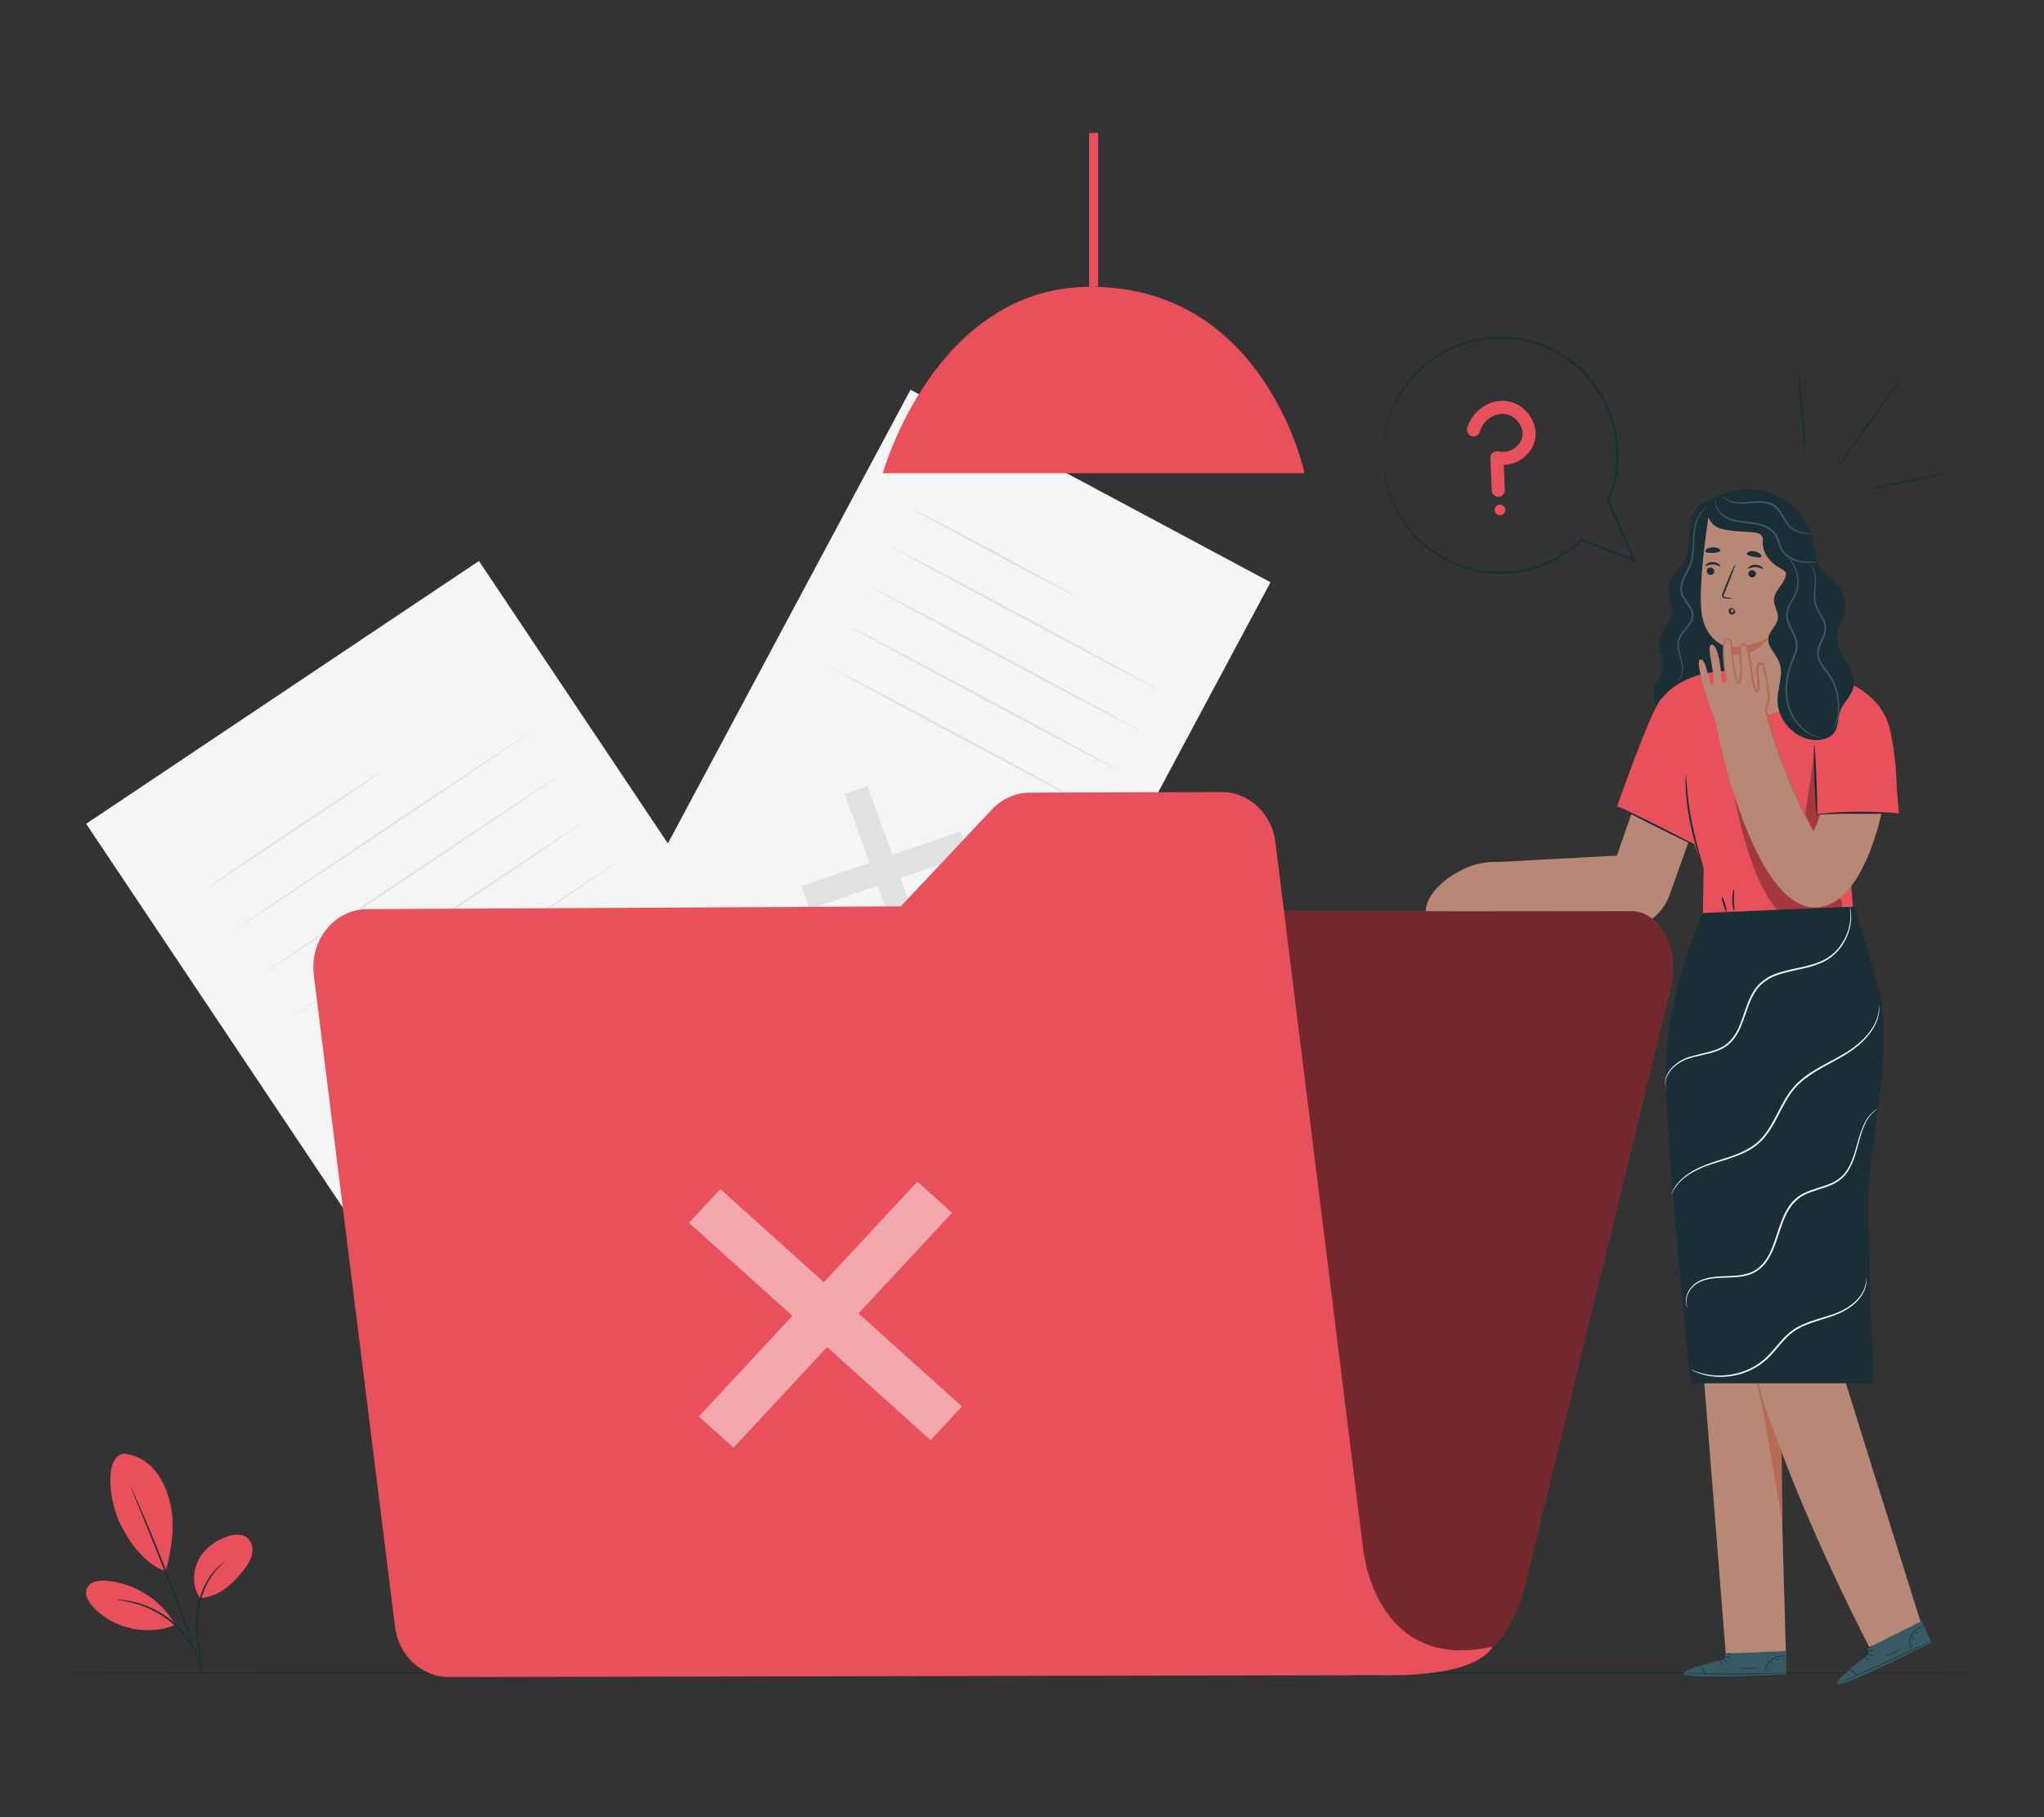
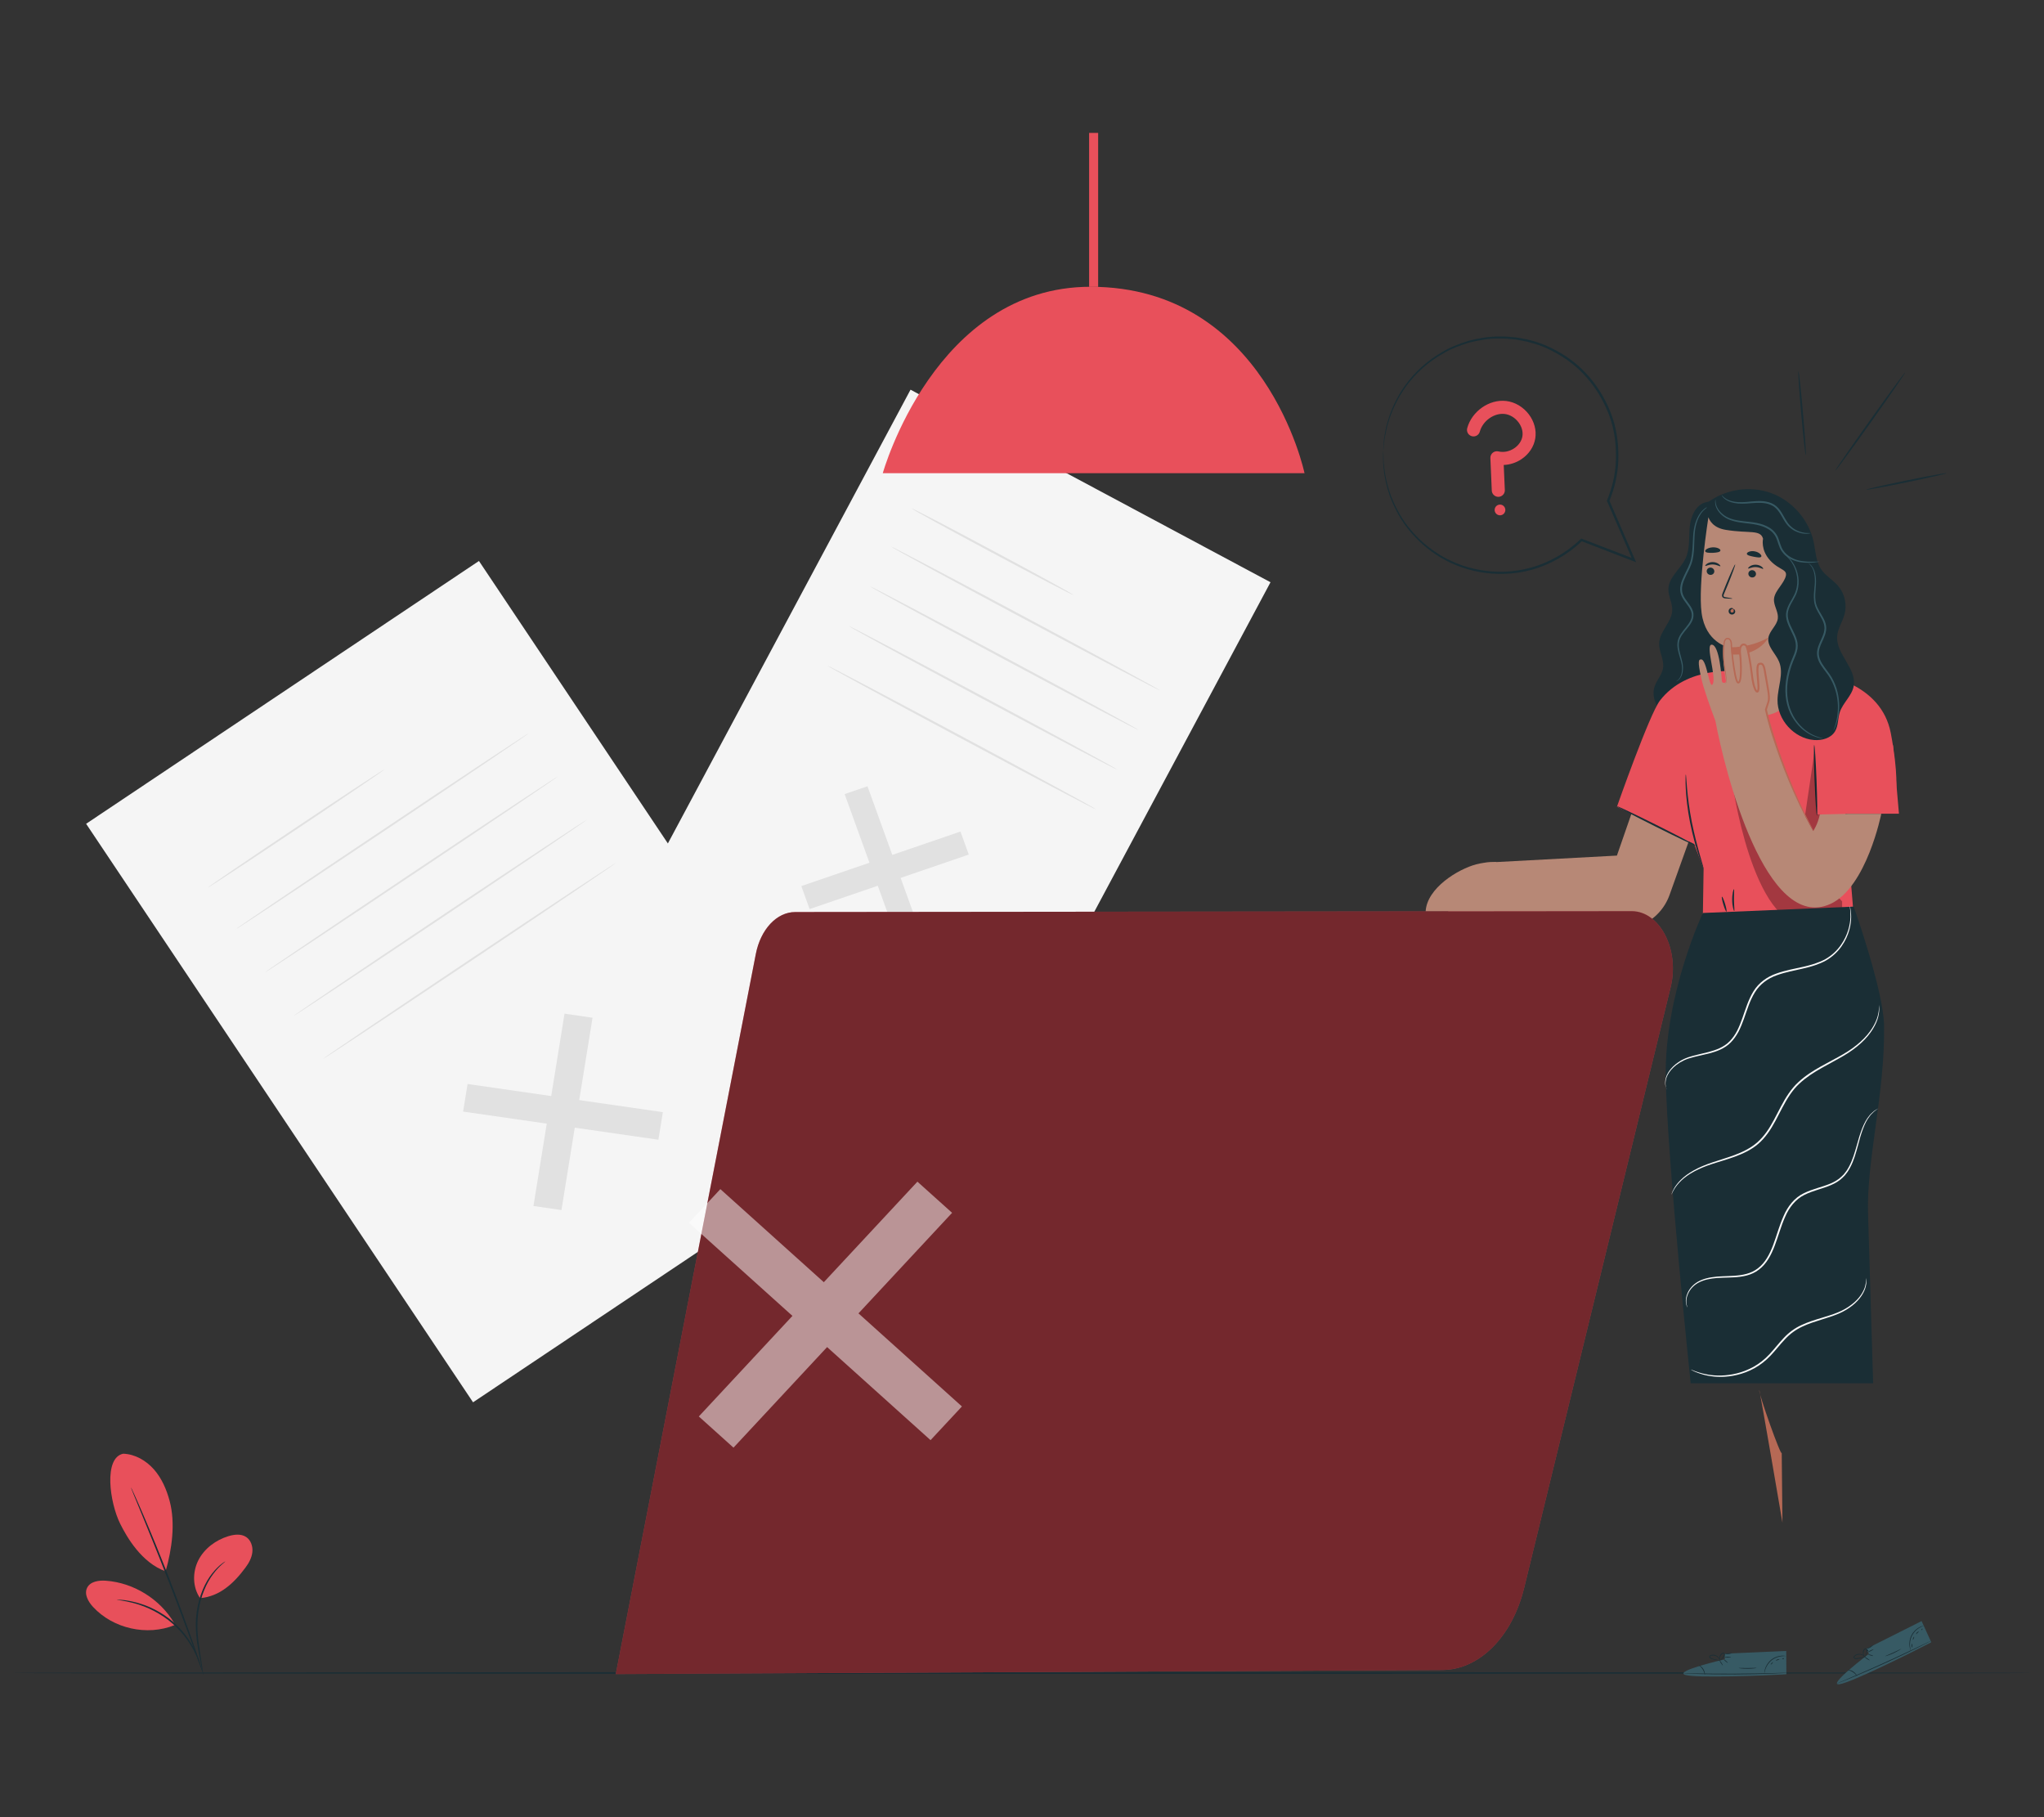
<svg xmlns="http://www.w3.org/2000/svg" id="Layer_2" data-name="Layer 2" viewBox="0 0 540 480">
  <rect x="0" y="0" width="540" height="480" fill="#333333" stroke="none" />
  <defs>
    <style>
      .cls-1 {
        fill: #b66955;
      }

      .cls-1, .cls-2, .cls-3, .cls-4, .cls-5, .cls-6, .cls-7, .cls-8, .cls-9, .cls-10, .cls-11, .cls-12 {
        stroke-width: 0px;
      }

      .cls-13 {
        opacity: .5;
      }

      .cls-2 {
        fill: #375a64;
      }

      .cls-3 {
        fill: #e1e1e1;
      }

      .cls-5 {
        fill: #f5f5f5;
      }

      .cls-6 {
        fill: none;
      }

      .cls-7 {
        opacity: .2;
      }

      .cls-8 {
        fill: #1a2e35;
      }

      .cls-9 {
        fill: #fff;
      }

      .cls-14 {
        opacity: .3;
      }

      .cls-10 {
        fill: #fafafa;
      }

      .cls-11 {
        fill: #e8505b;
      }

      .cls-12 {
        fill: #b78876;
      }
    </style>
  </defs>
  <g id="Layer_2-2" data-name="Layer 2">
    <g>
      <g>
        <g>
          <rect class="cls-5" x="63.31" y="167.39" width="124.86" height="183.85" transform="translate(-122.94 113.67) rotate(-33.78)" />
          <g>
            <polygon class="cls-3" points="175.12 293.77 173.94 301.05 122.35 293.62 123.53 286.33 175.12 293.77" />
            <polygon class="cls-3" points="149.14 267.76 156.54 268.83 148.33 319.63 140.93 318.56 149.14 267.76" />
          </g>
          <path class="cls-3" d="M101.62,203.2c.07.11-10.33,7.2-23.23,15.83-12.91,8.63-23.42,15.54-23.5,15.43-.07-.11,10.32-7.2,23.23-15.83,12.9-8.63,23.42-15.54,23.49-15.42Z" />
          <path class="cls-3" d="M139.78,193.62c.07.11-17.22,11.81-38.62,26.12-21.41,14.32-38.82,25.84-38.9,25.73-.07-.11,17.22-11.81,38.63-26.13,21.4-14.32,38.82-25.83,38.89-25.72Z" />
          <path class="cls-3" d="M147.43,205.06c.07.11-17.22,11.81-38.62,26.12-21.41,14.32-38.82,25.84-38.9,25.73-.07-.11,17.22-11.81,38.63-26.13,21.4-14.32,38.82-25.83,38.89-25.72Z" />
          <path class="cls-3" d="M155.08,216.5c.07.11-17.22,11.81-38.62,26.12-21.41,14.32-38.82,25.84-38.9,25.73-.07-.11,17.22-11.81,38.63-26.13,21.4-14.32,38.82-25.83,38.89-25.72Z" />
          <path class="cls-3" d="M162.73,227.93c.07.11-17.22,11.81-38.62,26.12-21.41,14.32-38.82,25.84-38.9,25.73-.07-.11,17.22-11.81,38.63-26.13,21.4-14.32,38.82-25.83,38.89-25.72Z" />
        </g>
        <g>
          <rect class="cls-5" x="196.74" y="118.98" width="107.85" height="158.8" transform="translate(123.18 -94.77) rotate(28.14)" />
          <g>
            <polygon class="cls-3" points="244.49 250.02 238.46 252.09 223.14 209.75 229.18 207.69 244.49 250.02" />
            <polygon class="cls-3" points="253.74 219.65 255.94 225.73 213.89 240.13 211.7 234.05 253.74 219.65" />
          </g>
          <path class="cls-3" d="M283.62,157.18c-.07.14-9.72-4.87-21.54-11.2-11.83-6.32-21.35-11.56-21.27-11.7.07-.14,9.72,4.87,21.54,11.2,11.82,6.32,21.35,11.56,21.27,11.7Z" />
          <path class="cls-3" d="M306.44,182.37c-.07.14-16.04-8.25-35.65-18.74-19.62-10.49-35.46-19.11-35.38-19.25.07-.14,16.03,8.25,35.65,18.74,19.61,10.49,35.46,19.11,35.38,19.25Z" />
          <path class="cls-3" d="M300.83,192.85c-.07.14-16.04-8.25-35.65-18.74-19.62-10.49-35.46-19.11-35.38-19.25.07-.14,16.03,8.25,35.65,18.74,19.61,10.49,35.46,19.11,35.38,19.25Z" />
          <path class="cls-3" d="M295.23,203.33c-.07.14-16.04-8.25-35.65-18.74-19.62-10.49-35.46-19.11-35.38-19.25.07-.14,16.03,8.25,35.65,18.74,19.61,10.49,35.46,19.11,35.38,19.25Z" />
          <path class="cls-3" d="M289.62,213.82c-.07.14-16.04-8.25-35.65-18.74-19.62-10.49-35.46-19.11-35.38-19.25.07-.14,16.03,8.25,35.65,18.74,19.61,10.49,35.46,19.11,35.38,19.25Z" />
        </g>
        <rect class="cls-7" x="287.73" y="35.1" width="2.39" height="40.68" />
        <g>
          <path class="cls-11" d="M233.22,124.99h111.42s-10.29-49.24-56.55-49.24c-41.15,0-54.87,49.24-54.87,49.24Z" />
          <rect class="cls-11" x="287.73" y="35.1" width="2.39" height="40.68" />
        </g>
        <path class="cls-8" d="M537,441.91c0,.13-119.55.24-266.99.24s-267.01-.11-267.01-.24,119.52-.24,267.01-.24,266.99.11,266.99.24Z" />
        <g>
          <path class="cls-11" d="M32.55,383.99c3.13.11,6.06,1.81,8.13,4.16,2.06,2.35,3.33,5.31,4.14,8.34,1.56,5.85.6,12.75-1.07,18.57-6.33-2.26-10.24-9.02-12-12.57-2.79-5.61-4.43-17.45.81-18.5" />
          <path class="cls-11" d="M52.86,422.14c-2-2.87-2.04-6.86-.47-9.98,1.58-3.12,4.61-5.37,7.96-6.39,1.55-.47,3.34-.67,4.68.22,1.26.84,1.8,2.49,1.64,3.99-.16,1.5-.92,2.88-1.82,4.09-3.08,4.17-6.82,7.64-11.99,8.07" />
          <path class="cls-8" d="M53.56,441.69s-.13-.43-.28-1.22c-.17-.87-.39-1.99-.65-3.33-.5-2.8-1.29-6.79-.69-11.19.58-4.39,2.32-8.14,4.15-10.38.9-1.13,1.76-1.94,2.4-2.43.31-.26.58-.42.75-.54.18-.12.27-.17.28-.16.07.08-1.48,1.03-3.19,3.32-1.73,2.25-3.4,5.93-3.96,10.25-.59,4.32.14,8.27.56,11.08.23,1.41.41,2.56.51,3.36.11.8.14,1.24.11,1.24Z" />
          <path class="cls-8" d="M34.6,392.89s.1.16.25.48c.17.36.38.83.65,1.41.56,1.23,1.35,3.01,2.3,5.23,1.91,4.43,4.46,10.59,7.12,17.45,2.66,6.86,4.93,13.13,6.51,17.69.79,2.28,1.41,4.13,1.83,5.41.19.61.35,1.1.47,1.48.1.34.15.52.14.53s-.09-.17-.22-.5c-.14-.38-.32-.86-.55-1.45-.48-1.32-1.15-3.14-1.96-5.36-1.65-4.53-3.96-10.77-6.62-17.63-2.66-6.86-5.16-13.03-7-17.49-.9-2.19-1.64-3.98-2.17-5.28-.24-.59-.43-1.07-.58-1.44-.13-.33-.19-.51-.17-.51Z" />
          <path class="cls-11" d="M46.04,428.76c-3.73-6.35-10.71-10.69-18.06-11.22-1.87-.14-4.12.18-4.96,1.86-.84,1.68.28,3.68,1.56,5.06,5.31,5.75,14.28,7.75,21.53,4.81" />
          <path class="cls-8" d="M30.84,422.55s.42-.01,1.17.04c.38.03.84.06,1.37.16.53.1,1.14.16,1.79.34.66.16,1.38.32,2.13.59.77.23,1.55.55,2.38.9,1.63.74,3.36,1.71,5.01,2.97,1.64,1.28,3.02,2.7,4.14,4.1.54.72,1.06,1.4,1.46,2.09.44.66.77,1.33,1.09,1.93.33.59.53,1.18.75,1.67.22.49.36.93.47,1.3.22.72.33,1.12.3,1.13-.09.03-.54-1.58-1.79-3.95-.32-.59-.66-1.23-1.12-1.88-.41-.67-.93-1.33-1.47-2.03-1.12-1.36-2.49-2.75-4.09-4-1.62-1.24-3.31-2.2-4.91-2.95-.81-.35-1.58-.69-2.33-.93-.73-.28-1.45-.46-2.09-.64-2.6-.66-4.27-.75-4.26-.84Z" />
        </g>
        <g>
          <g>
            <path class="cls-8" d="M450.7,132.66c-2.72.63-4.04,3.76-4.3,6.53-.26,2.78.1,5.71-1.07,8.25-1.31,2.85-4.45,4.96-4.56,8.1-.06,1.91,1.07,3.71,1.02,5.63-.09,3.14-3.3,5.52-3.46,8.66-.12,2.26,1.39,4.43,1.02,6.67-.28,1.74-1.64,3.11-2.21,4.78-1.14,3.32,1.14,6.98,4.12,8.85,3.31,2.08,7.56,2.62,11.29,1.43,3.73-1.19,6.87-4.09,8.37-7.71,1.65-3.99,1.29-8.49.93-12.8-1.11-13.42-1.94-26.86-2.48-40.31" />
            <path class="cls-2" d="M442.8,180c-.06-.05.74-.29,1.24-1.48.24-.58.37-1.36.32-2.26-.03-.9-.34-1.89-.67-3-.31-1.1-.71-2.37-.48-3.79.23-1.44,1.26-2.62,2.2-3.78.47-.59.95-1.2,1.25-1.9.32-.69.38-1.48.14-2.22-.48-1.51-1.96-2.62-2.64-4.37-.34-.87-.34-1.83-.15-2.7.18-.87.54-1.67.89-2.42.72-1.51,1.52-2.89,1.84-4.35.65-2.93.35-5.73.79-8.04.4-2.3,1.37-4.04,2.34-4.93.47-.46.92-.71,1.22-.87.32-.14.48-.2.49-.18.03.05-.69.27-1.58,1.19-.89.9-1.79,2.6-2.14,4.85-.18,1.12-.21,2.38-.26,3.74-.05,1.35-.09,2.82-.43,4.34-.32,1.54-1.14,2.97-1.84,4.45-.7,1.45-1.33,3.16-.72,4.75.59,1.57,2.08,2.69,2.64,4.39.27.85.18,1.78-.17,2.54-.34.77-.84,1.4-1.33,1.99-.97,1.17-1.93,2.28-2.16,3.58-.23,1.29.13,2.53.42,3.63.31,1.1.61,2.14.62,3.08.02.93-.13,1.74-.41,2.34-.28.6-.66.98-.95,1.17-.29.2-.47.24-.47.24Z" />
          </g>
          <path class="cls-12" d="M435.52,201.93l-8.35,24.07-34.82,1.87-5.81,12.92,36.35,3.68c7.25,3,15.53-.68,18.18-8.06l9.7-27.08-15.25-7.39Z" />
          <g>
            <g>
-               <path class="cls-12" d="M507.54,428.84s-25.52-81.04-26.06-83.67c-.49-2.38,9.26-60.7,10.49-75.79l-34.48,1.29s0,.09,0,.25l-14.65.81,13.13,165.74h15.87l-1.57-54.99c9.78,26.27,23.8,53.03,23.8,53.03l13.48-6.67Z" />
              <path class="cls-1" d="M470.9,402.19c.01-.5-.19-18.42-.19-18.42-.2,1.07-6.08-15.56-5.94-16.57.07-.52,6.13,35,6.13,35Z" />
            </g>
-             <path class="cls-1" d="M464.1,359.32s-.07.36-.1,1c-.03.65-.04,1.59.02,2.75.02.58.08,1.21.16,1.9.09.68.18,1.41.34,2.16.29,1.51.73,3.15,1.3,4.83,1.15,3.35,2.42,6.28,3.33,8.41.43.97.8,1.8,1.1,2.51.27.59.44.91.47.89.03-.01-.07-.36-.28-.97-.21-.61-.54-1.49-.95-2.57-.81-2.16-2.03-5.12-3.17-8.44-.56-1.66-1.01-3.27-1.32-4.76-.17-.74-.28-1.45-.38-2.12-.09-.67-.17-1.29-.22-1.87-.11-1.14-.16-2.08-.19-2.72-.03-.64-.07-1-.1-1Z" />
          </g>
          <g>
            <path class="cls-2" d="M455.66,438.29v-1.49s16.24-.71,16.24-.71l.04,6.15-1,.07c-4.46.26-22.7,1.01-25.68.12-3.33-1,10.4-4.13,10.4-4.13Z" />
            <path class="cls-8" d="M472.18,441.86s-.1.02-.28.03c-.24.02-.5.03-.8.05-.8.04-1.78.08-2.94.14-2.48.1-5.91.19-9.7.21-3.79.02-7.22-.04-9.7-.12-1.16-.04-2.14-.08-2.94-.11-.3-.02-.56-.03-.8-.04-.18-.01-.28-.02-.28-.03,0,0,.1-.01.28-.01.24,0,.5,0,.8,0,.8.01,1.78.03,2.94.05,2.48.04,5.91.08,9.7.06,3.79-.02,7.22-.09,9.7-.15,1.16-.03,2.14-.05,2.94-.08.3,0,.56,0,.8-.01.18,0,.28,0,.28,0Z" />
            <path class="cls-8" d="M450.4,442.39c-.06,0-.11-.69-.55-1.4-.43-.71-1.04-1.07-1.01-1.12.01-.05.71.25,1.17,1.02.48.76.44,1.52.39,1.5Z" />
            <path class="cls-8" d="M455.16,439.95s-.27-.25-.51-.62c-.24-.37-.39-.69-.35-.72.05-.03.27.25.51.62.24.37.39.69.35.72Z" />
            <path class="cls-8" d="M456.47,439.25s-.29-.13-.57-.38c-.28-.25-.48-.48-.44-.52.04-.04.29.13.57.38.28.25.48.48.44.52Z" />
            <path class="cls-8" d="M457.29,437.72c0,.05-.38.1-.84.11-.47,0-.85-.03-.85-.09,0-.05.38-.1.84-.11.47,0,.85.03.85.09Z" />
            <path class="cls-8" d="M457.57,436.65s-.39.24-.94.28c-.55.04-.98-.08-.97-.13,0-.06.44-.03.96-.07.52-.04.94-.14.96-.08Z" />
            <path class="cls-8" d="M454.61,438.54s-.4.07-1.04,0c-.32-.04-.7-.11-1.11-.24-.2-.07-.41-.12-.63-.26-.1-.07-.22-.16-.26-.32-.04-.16.04-.33.16-.42.99-.52,1.99.04,2.36.55.2.26.3.52.34.69.04.18.04.28.03.28-.04.01-.07-.41-.48-.88-.2-.23-.5-.46-.89-.57-.37-.11-.89-.13-1.24.09-.16.12-.1.32.08.43.17.11.39.18.58.25.39.13.76.22,1.07.27.62.11,1.02.11,1.02.14Z" />
            <path class="cls-8" d="M454.34,438.59s-.17-.25-.12-.72c.02-.23.11-.5.28-.76.18-.23.42-.55.86-.53.24.03.36.3.32.48-.02.18-.1.34-.17.46-.15.26-.33.47-.49.63-.32.32-.58.44-.59.42-.02-.03.21-.19.49-.52.14-.17.3-.37.43-.63.14-.22.24-.61-.02-.66-.26-.02-.52.24-.68.44-.16.23-.25.47-.29.68-.08.42.02.69-.01.7Z" />
            <path class="cls-8" d="M471.83,437.44s-.46-.04-1.19.05c-.72.08-1.73.38-2.6,1.08-.87.7-1.38,1.62-1.62,2.31-.24.69-.27,1.16-.3,1.16-.01,0-.02-.12,0-.33.02-.21.06-.51.17-.87.21-.72.72-1.69,1.63-2.42.91-.73,1.96-1.02,2.71-1.07.38-.03.68-.01.89.02.21.03.32.06.32.07Z" />
            <path class="cls-8" d="M464.05,440.58c0,.05-1.05.22-2.36.22-1.31,0-2.37-.15-2.36-.2,0-.06,1.06.01,2.36,0,1.3,0,2.36-.09,2.36-.03Z" />
-             <path class="cls-8" d="M467.22,440.54s-.09.22-.19.47c-.11.24-.17.46-.22.45-.05,0-.08-.26.04-.53.12-.28.34-.43.37-.39Z" />
            <path class="cls-8" d="M468.41,439.05s-.07.21-.23.38c-.17.17-.33.28-.37.24-.04-.04.07-.21.23-.38.17-.17.33-.28.37-.24Z" />
            <path class="cls-8" d="M470.11,438.37c-.01.05-.23.05-.46.14-.24.08-.41.21-.45.17-.04-.03.09-.26.39-.36.29-.1.54,0,.53.05Z" />
            <path class="cls-8" d="M471.33,438.04c.02.05-.07.13-.21.19-.13.05-.26.05-.28,0-.02-.05.07-.13.21-.19.13-.05.26-.05.28,0Z" />
          </g>
          <g>
            <path class="cls-2" d="M493.74,436.86l-.62-1.36,14.54-7.3,2.56,5.59-.89.47c-3.96,2.07-20.29,10.22-23.38,10.63-3.45.45,7.79-8.03,7.79-8.03Z" />
            <path class="cls-8" d="M510.27,433.35s-.08.05-.24.14c-.21.11-.44.24-.71.37-.71.36-1.59.8-2.62,1.33-2.22,1.11-5.32,2.59-8.77,4.16-3.45,1.57-6.61,2.92-8.9,3.87-1.07.43-1.99.8-2.73,1.1-.28.11-.52.2-.75.29-.17.06-.26.09-.27.09,0,0,.08-.05.25-.12.22-.1.46-.2.73-.32.73-.32,1.64-.7,2.7-1.16,2.28-.98,5.43-2.35,8.88-3.92,3.45-1.57,6.55-3.03,8.79-4.11,1.05-.5,1.93-.93,2.65-1.27.27-.13.51-.24.72-.34.17-.08.26-.11.26-.11Z" />
            <path class="cls-8" d="M490.61,442.75c-.05.03-.38-.59-1.08-1.05-.69-.47-1.39-.55-1.38-.61,0-.05.75-.06,1.49.45.74.5,1.02,1.2.97,1.21Z" />
            <path class="cls-8" d="M493.96,438.58s-.35-.11-.72-.35c-.37-.24-.64-.47-.61-.52.03-.05.35.11.72.35.37.24.64.47.61.52Z" />
            <path class="cls-8" d="M494.87,437.41c-.02.05-.32,0-.68-.11-.36-.11-.63-.25-.62-.3.02-.05.32,0,.68.11.36.11.63.25.62.3Z" />
            <path class="cls-8" d="M494.99,435.67s-.3.25-.72.45c-.42.2-.78.32-.81.27-.02-.05.3-.25.72-.45.42-.2.78-.32.81-.27Z" />
            <path class="cls-8" d="M494.8,434.58s-.26.38-.74.64c-.48.27-.93.33-.94.28-.01-.05.39-.2.84-.46.46-.25.8-.51.84-.47Z" />
            <path class="cls-8" d="M492.88,437.52s-.33.23-.95.42c-.31.1-.68.18-1.11.23-.21.02-.43.06-.68.02-.12-.02-.27-.06-.37-.19-.1-.12-.1-.32-.03-.44.69-.88,1.83-.78,2.38-.47.29.15.48.35.59.49.11.14.15.24.14.24-.03.03-.23-.34-.8-.61-.28-.13-.65-.21-1.05-.16-.38.05-.87.24-1.09.59-.1.18.04.33.25.35.2.03.43,0,.63-.01.41-.04.78-.11,1.09-.19.61-.16.97-.32.99-.29Z" />
            <path class="cls-8" d="M492.65,437.68s-.26-.16-.41-.61c-.07-.22-.11-.5-.06-.81.07-.29.16-.67.57-.84.23-.07.77.4.81.57.06.17-.27.08-.29.23-.03.3-.11.56-.19.78-.17.42-.35.64-.37.63-.03-.02.11-.26.24-.67.06-.21.12-.46.14-.75.04-.26-.03-.66-.29-.59-.25.08-.38.43-.44.68-.06.27-.04.53.01.74.1.42.3.62.27.64Z" />
            <path class="cls-8" d="M508.14,429.46s-.44.15-1.07.53c-.63.37-1.42,1.06-1.93,2.05-.51,1-.6,2.04-.53,2.77.06.73.23,1.17.2,1.18-.01,0-.06-.1-.14-.3-.07-.2-.15-.49-.2-.87-.1-.74-.03-1.83.5-2.87.53-1.04,1.37-1.73,2.04-2.09.33-.18.62-.29.82-.35.2-.06.32-.08.32-.06Z" />
            <path class="cls-8" d="M502.33,435.51s-.87.63-2.06,1.17c-1.2.55-2.22.84-2.24.79-.02-.05.97-.42,2.16-.96,1.19-.54,2.11-1.04,2.14-.99Z" />
            <path class="cls-8" d="M505.2,434.18c.05.02.01.24.02.5,0,.27.04.49-.02.5-.05.02-.18-.2-.18-.5,0-.31.13-.53.18-.5Z" />
            <path class="cls-8" d="M505.67,432.33c.05.02.03.22-.06.44-.08.22-.19.39-.24.37-.05-.02-.03-.21.06-.44.08-.22.19-.39.24-.37Z" />
            <path class="cls-8" d="M506.95,431.01c.01.05-.18.14-.37.32-.19.17-.29.36-.34.34-.05,0-.02-.27.21-.49.23-.21.49-.23.5-.17Z" />
            <path class="cls-8" d="M507.93,430.21s-.01.15-.11.25c-.1.1-.21.16-.25.12-.04-.04.01-.15.11-.25.1-.1.21-.16.25-.12Z" />
          </g>
          <g>
            <g>
              <path class="cls-11" d="M489.73,241.95l-2.71-33.02,13.9.25s.64-4.87-1.4-15.55c-1.26-6.55-5.62-10.56-10.51-12.95v-.09s-.42-.11-.42-.11c-6.22-2.91-12.73-3.32-12.73-3.32l-17.06.2s-13.03-1.63-20.25,7.67c-2.78,3.58-11.38,28.08-11.38,28.08l20.48,9.86-1.95-13.58s.39,9.85,1.64,12.97c.7,1.74,2.73,7.14,2.73,7.14l-.26,16.29,39.92-3.83Z" />
              <polygon class="cls-11" points="480.32 204.14 477.79 214.93 501.68 214.93 500.11 196.84 480.32 204.14" />
-               <path class="cls-8" d="M501.68,214.93c0-.07-1.2-.2-3.16-.31-1.96-.11-4.67-.21-7.66-.2-3,.01-5.71.14-7.66.3-1.96.15-3.16.32-3.15.39,0,.08,1.22.04,3.17-.02,1.96-.06,4.66-.13,7.64-.14,2.98-.01,5.69.02,7.65.04,1.96.02,3.17.02,3.18-.06Z" />
              <path class="cls-8" d="M479.29,196.75c-.07,0-.1,1.05-.08,2.74.02,1.69.08,4.03.18,6.61.1,2.58.22,4.92.33,6.61.11,1.69.22,2.73.29,2.73.07,0,.1-1.05.08-2.74-.02-1.69-.08-4.03-.18-6.61-.1-2.58-.22-4.92-.33-6.6-.11-1.69-.22-2.73-.29-2.73Z" />
              <g class="cls-14">
                <path class="cls-4" d="M457.55,206.09s5.31,39.37,20.24,38.33c0,0,6.72-.08,8.88-4.55v-1.76l-29.12-32.02Z" />
              </g>
            </g>
            <g class="cls-14">
              <polygon class="cls-4" points="479.29 199.07 476.43 218.37 478.28 221.76 481.33 215.13 480.04 215.1 479.29 199.07" />
            </g>
            <path class="cls-8" d="M450.07,229.48s-.17-.32-.4-.92c-.23-.6-.54-1.49-.9-2.58-.71-2.2-1.59-5.27-2.28-8.74-.69-3.47-1.02-6.65-1.13-8.96-.06-1.16-.07-2.09-.06-2.74.01-.65.04-1,.07-1,.08,0,.13,1.43.33,3.72.2,2.29.58,5.45,1.26,8.89.69,3.44,1.51,6.52,2.14,8.73.29,1.03.54,1.9.75,2.62.17.62.26.97.23.98Z" />
            <path class="cls-8" d="M456.11,240.8c-.13.04-.5-.81-.83-1.9-.33-1.09-.49-2-.36-2.04.13-.04.5.81.83,1.9.33,1.09.49,2,.36,2.04Z" />
            <path class="cls-8" d="M458.17,240.65c-.12.03-.53-1.24-.55-2.88-.03-1.63.34-2.92.46-2.89.14.03,0,1.31.02,2.89.02,1.58.2,2.86.06,2.89Z" />
            <path class="cls-8" d="M448.07,223.41c-.06.12-4.83-2.14-10.64-5.05-5.82-2.91-10.49-5.36-10.43-5.48.06-.12,4.82,2.14,10.65,5.05,5.82,2.91,10.49,5.36,10.43,5.48Z" />
          </g>
          <g>
            <g>
              <path class="cls-12" d="M456.46,180.55c.11-4.68.13-9.61.13-9.61,0,0-6-1.16-7.05-9.05-1-7.53,1.79-25.2,1.79-25.2h0c8.77-3.31,17.88-.31,23.88,6.79h0l-1.49,37.99c-.17,4.41-4.1,7.77-8.82,7.55h0c-4.77-.22-8.55-4.02-8.45-8.47Z" />
              <g>
                <path class="cls-8" d="M450.89,150.81c-.03.53.39,1,.95,1.04.55.04,1.03-.35,1.06-.88.03-.53-.39-1-.95-1.04-.56-.04-1.03.35-1.06.88Z" />
                <path class="cls-8" d="M450.51,149.48c.12.13.9-.41,1.99-.38,1.08.02,1.87.59,1.99.46.06-.06-.06-.3-.4-.56-.33-.26-.91-.52-1.59-.53-.68-.01-1.25.22-1.58.47-.34.25-.46.48-.4.54Z" />
              </g>
              <g>
                <path class="cls-8" d="M461.9,151.49c-.03.53.39,1,.95,1.04.55.04,1.03-.35,1.06-.88.03-.53-.39-1-.95-1.04-.55-.04-1.03.35-1.06.88Z" />
                <path class="cls-8" d="M461.83,150.17c.12.13.9-.41,1.99-.38,1.08.02,1.87.59,1.99.46.06-.06-.06-.3-.4-.56-.33-.26-.91-.52-1.59-.53-.68-.01-1.25.22-1.58.47-.34.25-.46.48-.4.54Z" />
              </g>
              <path class="cls-8" d="M457.68,158.12c0-.06-.67-.2-1.75-.36-.28-.04-.54-.1-.58-.29-.06-.2.06-.5.21-.82.28-.66.57-1.36.87-2.09,1.22-2.98,2.1-5.42,1.98-5.47-.12-.05-1.2,2.32-2.42,5.3-.29.73-.57,1.43-.84,2.1-.11.31-.3.66-.17,1.08.07.21.27.36.45.42.18.06.33.07.47.08,1.1.09,1.78.11,1.79.05Z" />
              <path class="cls-1" d="M456.6,170.94s5.28.48,10.6-2.54c0,0-2.69,5.34-10.55,4.4l-.06-1.86Z" />
            </g>
            <path class="cls-8" d="M465.3,147.04c-.22.34-1.05.19-1.97.02-.92-.19-1.74-.35-1.83-.75-.09-.38.86-.91,2.1-.67,1.23.23,1.93,1.08,1.7,1.4Z" />
            <path class="cls-8" d="M454.51,145.44c-.08.4-.97.54-1.99.59-1.02.04-1.91-.02-2.03-.41-.12-.37.74-.98,1.97-1.04,1.23-.06,2.14.47,2.05.85Z" />
            <path class="cls-1" d="M457.7,160.71c-.23-.06-.49.07-.6.27-.14.25-.07.59.14.77.22.18.56.19.78.01.22-.18.29-.51.16-.77-.13-.25-.45-.39-.72-.31" />
            <path class="cls-8" d="M457.95,160.82s-.17-.31-.65-.21c-.22.05-.51.25-.59.58-.09.32,0,.73.33.98.35.24.77.19,1.04,0,.3-.19.38-.55.33-.77-.1-.49-.46-.56-.47-.5-.04.06.13.23.09.52-.02.14-.08.27-.22.34-.13.07-.35.07-.47-.02-.13-.09-.19-.29-.17-.45.02-.16.12-.27.25-.34.26-.14.49-.08.52-.14Z" />
            <g>
              <path class="cls-8" d="M471.59,152.76c-.94,2.17-3.22,3.84-2.9,6.18.2,1.51,1.17,2.92.99,4.43-.24,1.9-2.21,3.22-2.49,5.11-.34,2.32,1.92,4.13,2.82,6.3,1.31,3.16-.37,6.71-.41,10.13-.06,5.24,4.39,10.13,9.61,10.56,2.11.17,4.49-.46,5.58-2.28.9-1.5.72-3.4,1.26-5.06.81-2.48,3.17-4.29,3.66-6.84.91-4.66-4.72-8.51-4.35-13.25.16-2.02,1.41-3.79,1.94-5.74.7-2.56.06-5.45-1.65-7.48-1.39-1.65-3.41-2.74-4.59-4.55-1.34-2.05-1.39-4.64-1.89-7.04-1.23-5.84-5.62-10.91-11.21-12.97-5.6-2.06-12.22-1.05-16.95,2.58,0,0-1.35,6.1,4.91,7.12,6.26,1.02,9.16-.16,9.86,2.35,0,0-.71,2.93,1.87,5.73,2.59,2.8,5.02,2.21,3.94,4.72Z" />
              <path class="cls-2" d="M481.58,195.04s-.2,0-.57-.06c-.37-.06-.92-.18-1.59-.43-1.34-.49-3.23-1.55-4.84-3.58-.8-1.01-1.55-2.23-2.06-3.66-.52-1.43-.81-3.04-.84-4.75-.04-1.71.2-3.49.67-5.28.23-.9.53-1.79.89-2.68.35-.89.77-1.75,1.02-2.66.26-.91.23-1.83,0-2.71-.24-.88-.65-1.71-1.05-2.53-.4-.82-.81-1.64-1.08-2.51-.27-.86-.37-1.79-.19-2.66.37-1.74,1.43-3.03,2.05-4.36.66-1.31.87-2.7.84-3.94-.11-2.52-1.19-4.38-2.06-5.46-.91-1.08-1.61-1.48-1.57-1.53,0,0,.73.35,1.71,1.41.94,1.06,2.1,2.95,2.26,5.56.06,1.29-.14,2.75-.82,4.13-.64,1.37-1.66,2.67-1.98,4.26-.32,1.61.44,3.26,1.26,4.87.4.82.83,1.67,1.09,2.62.26.94.3,2,.01,2.96-.26.97-.7,1.84-1.04,2.71-.35.87-.64,1.74-.87,2.62-.46,1.75-.71,3.49-.68,5.15.01,3.33,1.16,6.25,2.72,8.21,1.54,2.01,3.35,3.09,4.64,3.62,1.31.53,2.11.61,2.09.66Z" />
              <path class="cls-2" d="M480.66,148.36s-.48.12-1.38.21c-.89.07-2.2.18-3.81-.1-1.57-.29-3.55-1.06-4.81-2.92-.62-.93-.86-2.06-1.26-3.11-.38-1.05-1.11-1.97-2.11-2.6-2.02-1.28-4.4-1.44-6.49-1.69-2.09-.24-4.06-.68-5.39-1.68-1.34-.96-2.03-2.2-2.21-3.09-.1-.45-.09-.81-.07-1.04.03-.24.06-.36.08-.36.06,0-.06.51.18,1.35.22.84.92,1.98,2.22,2.86,1.28.91,3.16,1.31,5.25,1.52,2.06.23,4.53.36,6.7,1.73,1.07.67,1.9,1.72,2.29,2.83.41,1.1.64,2.18,1.2,3.03,1.13,1.72,2.99,2.51,4.5,2.82,1.54.31,2.85.26,3.73.25.89-.03,1.39-.05,1.39-.02Z" />
              <path class="cls-2" d="M478.36,140.83s-.37.14-1.08.16c-.7.02-1.76-.11-2.92-.66-.58-.27-1.17-.67-1.72-1.19-.56-.52-1.01-1.2-1.43-1.91-.83-1.41-1.64-3.14-3.37-3.86-1.69-.73-3.56-.57-5.18-.46-1.64.16-3.17.21-4.42-.04-1.26-.22-2.21-.74-2.73-1.22-.26-.24-.44-.45-.54-.61-.1-.16-.15-.24-.14-.25.04-.03.26.3.8.72.54.42,1.45.86,2.67,1.03,1.22.19,2.68.12,4.33-.07,1.63-.13,3.55-.33,5.41.46.92.39,1.67,1.08,2.21,1.83.54.75.94,1.53,1.35,2.24.41.71.83,1.36,1.33,1.85.5.51,1.05.89,1.59,1.17,1.08.56,2.09.74,2.77.77.69.04,1.07-.01,1.08.03Z" />
              <path class="cls-2" d="M484.34,193.04s.25-.62.59-1.76c.34-1.13.68-2.84.62-4.96-.07-2.1-.58-4.65-1.97-7.06-.68-1.21-1.7-2.29-2.54-3.62-.42-.66-.77-1.41-.93-2.23-.15-.82-.06-1.7.2-2.5.52-1.6,1.45-2.94,1.65-4.41.25-1.47-.5-2.82-1.2-4.01-.36-.61-.71-1.21-.99-1.84-.28-.63-.45-1.29-.52-1.93-.14-1.29,0-2.47.1-3.53.27-2.11.07-3.85-.44-4.92-.49-1.08-1.14-1.4-1.09-1.45,0,0,.04.01.11.05.07.04.18.1.29.21.25.2.58.56.85,1.1.59,1.08.84,2.9.61,5.03-.07,1.06-.2,2.23-.05,3.45.12,1.23.76,2.39,1.5,3.59.36.61.74,1.24,1.01,1.97.27.72.4,1.53.28,2.34-.23,1.62-1.18,2.99-1.66,4.49-.25.75-.33,1.52-.19,2.26.14.74.47,1.43.86,2.07.79,1.28,1.83,2.38,2.53,3.65,1.42,2.51,1.9,5.13,1.93,7.28.02,2.16-.38,3.89-.78,5.02-.21.57-.38,1-.53,1.28-.14.28-.22.43-.24.42Z" />
            </g>
          </g>
          <g>
            <path class="cls-8" d="M446.66,365.38s-6.23-59.05-6.59-80.87,9.81-43.35,9.81-43.35l39.85-1.68s7.88,22.14,8.02,31.44c.27,18.07-4.8,35.92-4.22,50.25l1.33,44.21" />
            <path class="cls-10" d="M496.2,292.79s-.22.18-.65.49c-.11.08-.23.16-.36.26-.12.11-.25.24-.39.37-.28.27-.61.57-.89.99-1.29,1.58-2.23,4.39-3.12,7.9-.49,1.74-.99,3.7-2.02,5.62-.28.47-.52.96-.88,1.4-.17.22-.33.46-.52.67l-.61.61c-.83.82-1.89,1.44-3,1.92-2.23.98-4.75,1.44-7.05,2.6-2.32,1.13-4.05,3.31-5.11,5.83-1.12,2.51-1.8,5.14-2.74,7.59-.92,2.44-2.17,4.81-4.16,6.31-1.97,1.55-4.41,1.91-6.52,2.04-2.15.13-4.13.06-5.91.33-1.77.25-3.35.81-4.46,1.68-1.12.88-1.77,1.98-2.07,2.92-.32.95-.26,1.76-.15,2.27.1.52.25.77.22.78,0,0-.17-.23-.31-.76-.14-.52-.23-1.35.07-2.35.29-.99.94-2.14,2.08-3.07,1.15-.94,2.77-1.54,4.58-1.81,1.81-.3,3.82-.25,5.94-.39,2.09-.15,4.42-.52,6.28-2,1.88-1.43,3.09-3.71,3.99-6.12.92-2.43,1.6-5.06,2.74-7.62,1.07-2.56,2.91-4.89,5.34-6.05,2.39-1.19,4.91-1.64,7.09-2.58,1.08-.47,2.09-1.05,2.89-1.83l.59-.58c.18-.2.34-.43.5-.64.35-.41.59-.89.86-1.34,1.01-1.85,1.53-3.78,2.04-5.52.93-3.49,1.94-6.35,3.3-7.93.3-.42.64-.72.94-.98.15-.13.28-.26.41-.36.14-.09.26-.17.38-.24.46-.29.7-.43.71-.41Z" />
            <path class="cls-10" d="M496.45,265.46s.03.27.05.79c0,.52-.05,1.29-.28,2.26-.46,1.93-1.87,4.57-4.5,6.96-1.3,1.2-2.87,2.36-4.67,3.41-1.79,1.06-3.76,2.07-5.77,3.21-2.01,1.14-4.08,2.44-5.91,4.15-1.85,1.7-3.23,3.93-4.47,6.29-1.26,2.36-2.37,4.76-3.88,6.83-.75,1.04-1.59,1.99-2.53,2.8-.94.81-1.97,1.46-3.01,2-2.09,1.08-4.22,1.76-6.19,2.37-1.98.61-3.82,1.15-5.43,1.83-1.62.67-3.01,1.42-4.14,2.22-1.13.8-1.99,1.64-2.6,2.4-1.23,1.53-1.49,2.63-1.56,2.59-.02,0,.07-.26.26-.75.21-.47.54-1.18,1.16-1.96.6-.79,1.46-1.67,2.59-2.5,1.14-.83,2.54-1.62,4.17-2.32,1.63-.7,3.48-1.27,5.45-1.9,1.96-.63,4.07-1.31,6.11-2.39,1.02-.54,2.01-1.18,2.91-1.96.9-.79,1.72-1.71,2.45-2.72,1.47-2.03,2.57-4.41,3.84-6.79,1.25-2.37,2.67-4.66,4.57-6.4,1.87-1.75,3.98-3.06,6.01-4.2,2.04-1.14,4.01-2.13,5.79-3.17,1.79-1.02,3.34-2.15,4.64-3.32,2.62-2.32,4.04-4.88,4.55-6.76.5-1.89.33-3.01.41-3Z" />
            <path class="cls-10" d="M440.27,287.64s-.03-.06-.08-.18c-.04-.12-.12-.3-.18-.55-.11-.49-.18-1.27.09-2.22.51-1.88,2.56-4.23,5.86-5.4,1.64-.56,3.5-.9,5.44-1.41,1.92-.52,4-1.24,5.56-2.84.77-.79,1.43-1.73,1.97-2.77.53-1.04.97-2.17,1.38-3.32.83-2.31,1.53-4.81,2.93-7.09,1.4-2.3,3.68-3.89,6.03-4.69,2.35-.86,4.72-1.25,6.92-1.75,2.21-.48,4.27-1.1,6.02-2.05,1.73-.98,3.1-2.29,4.07-3.67,1.99-2.77,2.52-5.62,2.59-7.49.04-1.91-.26-2.95-.2-2.96,0,0,.37,1.02.38,2.96-.01,1.91-.49,4.82-2.5,7.69-.98,1.43-2.38,2.79-4.16,3.82-1.8.99-3.9,1.64-6.12,2.13-2.21.52-4.57.92-6.86,1.76-2.3.79-4.44,2.3-5.79,4.51-1.36,2.19-2.06,4.67-2.9,7-.42,1.17-.87,2.3-1.42,3.38-.57,1.06-1.25,2.04-2.07,2.87-1.66,1.68-3.84,2.41-5.78,2.91-1.97.5-3.82.81-5.43,1.35-3.21,1.09-5.24,3.34-5.79,5.13-.29.9-.26,1.65-.18,2.14.1.49.19.74.17.75Z" />
            <path class="cls-10" d="M493.02,337.57s.04.2.06.58c.02.38,0,.95-.17,1.67-.33,1.42-1.43,3.37-3.5,5-1.02.82-2.25,1.57-3.67,2.18-1.41.6-2.97,1.08-4.6,1.59-1.63.51-3.34,1.04-5,1.83-1.67.77-3.22,1.89-4.55,3.32-1.35,1.41-2.51,2.96-3.81,4.32-1.29,1.37-2.75,2.5-4.26,3.34-3.04,1.68-6.2,2.26-8.8,2.29-2.62.03-4.69-.52-6.05-1.01-.69-.24-1.2-.48-1.54-.66-.34-.17-.52-.27-.51-.28,0-.01.2.05.55.19.35.15.87.36,1.56.57,1.37.43,3.42.91,5.99.84,2.55-.07,5.63-.67,8.59-2.33,1.47-.83,2.88-1.92,4.14-3.27,1.26-1.34,2.42-2.89,3.8-4.33,1.35-1.46,2.98-2.64,4.7-3.41,1.71-.8,3.44-1.33,5.07-1.82,1.64-.5,3.19-.96,4.58-1.54,1.39-.57,2.6-1.29,3.61-2.08,2.05-1.55,3.15-3.41,3.53-4.78.37-1.39.22-2.2.29-2.2Z" />
          </g>
          <g>
            <path class="cls-12" d="M488.48,214.96l-7.71.18c-.51,2.6-1.74,4.37-1.74,4.37-6.44-11.18-11.44-26.17-12.68-32.19.18-.6.39-1.27.66-2.01.31-.86.04-2.48-.1-3.39-.22-1.34-.59-3.14-.7-3.98-.34-2.54-.75-2.94-1.64-2.66-1.21.39.49,7.15-.49,7.29-.53.08-1.18-2.24-1.37-4.13-.19-1.9-1.05-7.74-1.67-8.13-.92-.57-1.72.33-1.49,2.22.24,1.91.53,7.62-.47,7.7-.99.08-1.82-9.61-1.82-9.61,0,0,.16-2.11-1.01-2.06-2.1.09-.46,10.3-.28,11.27.13.67-.96.8-1.06.07-.1-.75-.6-9.68-2.74-9.61-1.64.06,1.27,8.41.35,10.35-.92,1.94-1.56-6.58-3.12-6.46-.58.04-1.01.16.06,4.98.57,2.59,2.26,7.35,3.74,11.3,2.48,13.37,13.35,56.12,30.4,48.3,9.54-4.38,13.41-23.79,13.41-23.79h-8.53Z" />
            <path class="cls-1" d="M455.6,180.5s.08.01.22-.03c.13-.04.39-.2.35-.53-.02-.57-.11-1.41-.24-2.49-.1-1.09-.42-2.39-.43-3.94-.01-.77,0-1.61.05-2.49.03-.44.04-.9.13-1.33.07-.42.35-.9.68-.84h.04s.02,0,.02,0c.33-.02.59.24.69.63.12.37.14.82.12,1.24v.02s0,.01,0,.01c.22,2.37.45,4.96.99,7.72.07.35.15.69.26,1.04.05.18.12.35.19.53.05.09.08.18.16.27.07.08.15.22.39.24.38-.03.5-.32.58-.49.08-.19.13-.38.17-.57.08-.38.12-.75.15-1.13.1-1.51.05-3.05-.06-4.63-.04-.8-.23-1.59-.1-2.32.06-.36.21-.72.46-.86.12-.07.25-.09.4-.05.07.02.15.05.22.1.06.06.05.03.1.14.31.66.47,1.52.64,2.33.16.82.31,1.65.44,2.5.13.84.25,1.7.35,2.56.08.86.21,1.76.43,2.63.11.44.23.87.42,1.31.09.22.19.43.38.65.07.09.28.27.55.2.26-.09.33-.29.38-.42.15-.53.11-.97.1-1.44-.02-.46-.06-.91-.1-1.37-.07-.78-.14-1.55-.17-2.31-.01-.38-.01-.76.03-1.11.02-.17.05-.35.11-.48.03-.07.06-.11.09-.14.01-.02.02,0,.04-.02l.12-.03c.61-.25.82.6.98,1.29.14.72.23,1.46.38,2.19.24,1.46.55,2.9.72,4.3.07.69.12,1.41-.08,1.99-.22.67-.44,1.33-.65,1.98l-.02.06v.06c1.14,4.97,2.7,9.42,4.15,13.37,1.46,3.95,2.93,7.36,4.22,10.15,1.29,2.79,2.44,4.94,3.24,6.41.4.7.72,1.25.96,1.65.22.37.35.56.36.56.01,0-.09-.21-.28-.6-.22-.42-.52-.98-.89-1.69-.75-1.49-1.86-3.66-3.11-6.46-1.25-2.8-2.68-6.22-4.11-10.16-1.41-3.95-2.95-8.41-4.05-13.33v.12c.21-.65.42-1.3.64-1.96.25-.75.18-1.49.11-2.21-.17-1.45-.47-2.85-.71-4.32-.14-.72-.23-1.47-.38-2.22-.09-.38-.17-.76-.38-1.15-.1-.19-.25-.4-.51-.51-.26-.11-.52-.08-.73-.03l-.16.04c-.07.03-.16.07-.21.12-.12.1-.19.22-.23.33-.1.22-.13.43-.15.63-.05.41-.04.8-.03,1.19.03.78.1,1.56.17,2.34.04.45.08.9.1,1.34.02.43.03.91-.07,1.24-.02.1-.07.08-.02.13h0s0,.05,0,.04h0s0-.03,0-.04c0,0,.03-.04.01-.04,0,0-.03-.02-.06-.05-.1-.12-.2-.31-.28-.5-.16-.39-.29-.81-.39-1.23-.21-.85-.33-1.69-.42-2.56-.1-.87-.22-1.73-.36-2.58-.13-.85-.28-1.69-.45-2.52-.19-.83-.31-1.64-.7-2.47-.02-.08-.19-.27-.29-.33-.1-.06-.22-.11-.34-.15-.25-.07-.55-.04-.78.11-.46.3-.6.79-.68,1.2-.07.43-.06.86-.02,1.27.05.4.08.78.12,1.17.12,1.56.18,3.09.08,4.56-.03.36-.06.73-.13,1.07-.03.17-.08.34-.14.48-.03.07-.07.14-.1.17-.03.08-.06-.02-.06.11.05-.09,0-.04-.03-.12-.04-.04-.07-.13-.11-.19-.07-.15-.12-.31-.17-.47-.1-.33-.18-.67-.26-1-.55-2.72-.81-5.31-1.05-7.66v.03c.02-.48-.01-.93-.15-1.38-.07-.22-.17-.44-.36-.62-.18-.18-.45-.26-.69-.25h.05c-.37-.06-.64.16-.8.39-.16.23-.23.48-.28.72-.1.49-.1.95-.12,1.39-.03.89-.04,1.73-.01,2.51.03,1.58.38,2.88.51,3.96.16,1.07.28,1.91.33,2.47.06.27-.16.44-.27.48-.13.06-.21.06-.2.08Z" />
          </g>
          <path class="cls-12" d="M395.36,227.7s-2.56-.12-5.36.61c-4.78,1.26-13.02,6.25-13.36,12.43h5.99s-3.35,7.14-2.37,6.48c2.56-1.72,7.65-6.89,7.65-6.89l7.45-12.63Z" />
          <g>
            <path class="cls-8" d="M477.06,120.23c-.13.01-.68-4.94-1.21-11.06-.54-6.12-.87-11.09-.73-11.1.13-.01.68,4.94,1.21,11.06.54,6.12.87,11.09.73,11.1Z" />
            <path class="cls-8" d="M503.33,98.37c.11.08-3.94,5.95-9.04,13.12-5.1,7.17-9.32,12.92-9.43,12.84-.11-.08,3.94-5.95,9.04-13.12,5.1-7.17,9.32-12.91,9.43-12.84Z" />
            <path class="cls-8" d="M514.25,124.99c.03.13-4.7,1.21-10.55,2.41-5.85,1.2-10.62,2.07-10.64,1.94-.03-.13,4.69-1.21,10.55-2.41,5.85-1.2,10.62-2.07,10.64-1.94Z" />
          </g>
        </g>
        <g>
          <path class="cls-11" d="M199.67,252.04l-32.71,168.15-4.28,22.01,218.34-1.08c9.8-.05,18.48-8.75,21.64-21.68l38.72-158.75c2.39-9.81-2.86-20.02-10.3-20.01l-220.99.23c-4.88,0-9.15,4.56-10.42,11.12Z" />
          <g class="cls-13">
            <path class="cls-4" d="M199.67,252.04l-32.71,168.15-4.28,22.01,218.34-1.08c9.8-.05,18.48-8.75,21.64-21.68l38.72-158.75c2.39-9.81-2.86-20.02-10.3-20.01l-220.99.23c-4.88,0-9.15,4.56-10.42,11.12Z" />
          </g>
-           <path class="cls-11" d="M360.08,408.8l-23.12-186.29c-.95-7.63-7.03-13.33-14.21-13.3l-50.69.17c-3.75.01-7.35,1.61-10.01,4.44l-24.07,25.59-140.99.74c-8.62.04-15.23,8.2-14.09,17.36l21.46,172.18c.95,7.62,7.02,13.31,14.19,13.29l245.71-.49c27.37.57,29.98-7.52,29.98-7.52-31.36,6.95-34.16-26.15-34.16-26.17Z" />
          <g class="cls-13">
            <polygon class="cls-9" points="254.13 371.51 245.84 380.41 182.02 323 190.31 314.1 254.13 371.51" />
            <polygon class="cls-9" points="242.37 312.13 251.53 320.36 193.78 382.39 184.62 374.15 242.37 312.13" />
          </g>
        </g>
        <g>
          <g>
            <path class="cls-11" d="M395.16,131.09c-.59-.25-1.02-.83-1.05-1.51l-.37-8.59c-.02-.54.21-1.06.62-1.4.42-.34.97-.47,1.5-.35,1.38.33,2.9.03,4.18-.83,1.17-.78,1.96-1.93,2.16-3.16.2-1.22-.18-2.58-1.04-3.71-.92-1.22-2.28-2.04-3.64-2.19-2.79-.32-5.79,1.81-6.57,4.66-.25.92-1.2,1.46-2.12,1.21-.93-.26-1.46-1.2-1.21-2.12,1.22-4.47,5.83-7.7,10.29-7.18,2.31.27,4.5,1.56,6,3.54,1.43,1.89,2.04,4.2,1.69,6.35-.35,2.17-1.68,4.17-3.65,5.48-1.42.95-3.05,1.47-4.68,1.53l.29,6.62c.04.95-.7,1.76-1.65,1.8-.27.01-.52-.04-.75-.14Z" />
            <path class="cls-11" d="M397.69,134.6c.05.78-.53,1.45-1.31,1.51-.78.05-1.45-.53-1.51-1.31-.05-.78.53-1.45,1.31-1.51s1.45.53,1.51,1.31Z" />
          </g>
          <path class="cls-8" d="M365.44,118.98s.04-.19.08-.56c.04-.4.1-.95.18-1.65.04-.73.23-1.62.45-2.66.12-.52.19-1.09.37-1.68.18-.59.37-1.21.57-1.87.9-2.6,2.28-5.71,4.6-8.81,2.31-3.09,5.55-6.15,9.71-8.46,2.05-1.22,4.4-2.07,6.85-2.83,2.5-.59,5.14-1.1,7.91-1.03,1.38-.07,2.78.13,4.2.25.71.07,1.41.26,2.12.38.71.13,1.43.27,2.13.51,2.86.73,5.63,2.08,8.27,3.75,5.31,3.34,9.77,8.77,12.23,15.35,1.23,3.29,1.82,6.9,1.81,10.55.07,3.65-.63,7.37-1.94,10.86l-.42,1.06-.05.14.06.13c2.32,5.34,4.59,10.58,6.8,15.66l.39-.44c-4.78-1.84-9.41-3.61-13.85-5.32l-.17-.07-.13.13c-3.84,3.72-8.43,6.24-13.08,7.55-4.66,1.31-9.36,1.38-13.63.62-4.28-.76-8.13-2.39-11.35-4.5-3.22-2.1-5.81-4.66-7.8-7.26-1.98-2.63-3.28-5.32-4.26-7.73-.87-2.46-1.4-4.64-1.65-6.45-.11-.9-.21-1.71-.29-2.41-.02-.69-.03-1.28-.05-1.77-.02-.45-.03-.81-.04-1.08-.01-.24-.02-.37-.03-.37,0,0-.02.12-.02.37,0,.27,0,.63-.01,1.09,0,.49,0,1.08,0,1.78.07.71.15,1.52.24,2.43.23,1.83.73,4.04,1.58,6.53.97,2.44,2.26,5.18,4.24,7.86,2,2.65,4.6,5.26,7.85,7.42,3.25,2.16,7.15,3.84,11.5,4.63,4.33.79,9.11.74,13.86-.58,4.73-1.32,9.42-3.87,13.34-7.66l-.31.06c4.44,1.71,9.07,3.5,13.84,5.34l.7.27-.31-.71c-2.2-5.08-4.47-10.32-6.79-15.67v.27s.43-1.08.43-1.08c1.33-3.57,2.05-7.37,1.98-11.1,0-3.73-.6-7.42-1.86-10.78-2.51-6.73-7.08-12.25-12.5-15.64-2.7-1.69-5.53-3.05-8.43-3.79-.71-.24-1.44-.38-2.17-.51-.73-.12-1.44-.31-2.16-.38-1.44-.12-2.86-.31-4.27-.23-2.81-.05-5.5.47-8.03,1.09-2.49.78-4.87,1.66-6.94,2.91-4.21,2.37-7.47,5.5-9.78,8.65-2.33,3.16-3.69,6.32-4.55,8.96-.19.67-.38,1.3-.55,1.89-.18.59-.24,1.17-.35,1.7-.2,1.05-.37,1.95-.39,2.68-.05.71-.09,1.26-.12,1.66-.02.37-.03.57-.02.57Z" />
        </g>
      </g>
      <rect class="cls-6" width="540" height="480" />
    </g>
  </g>
</svg>